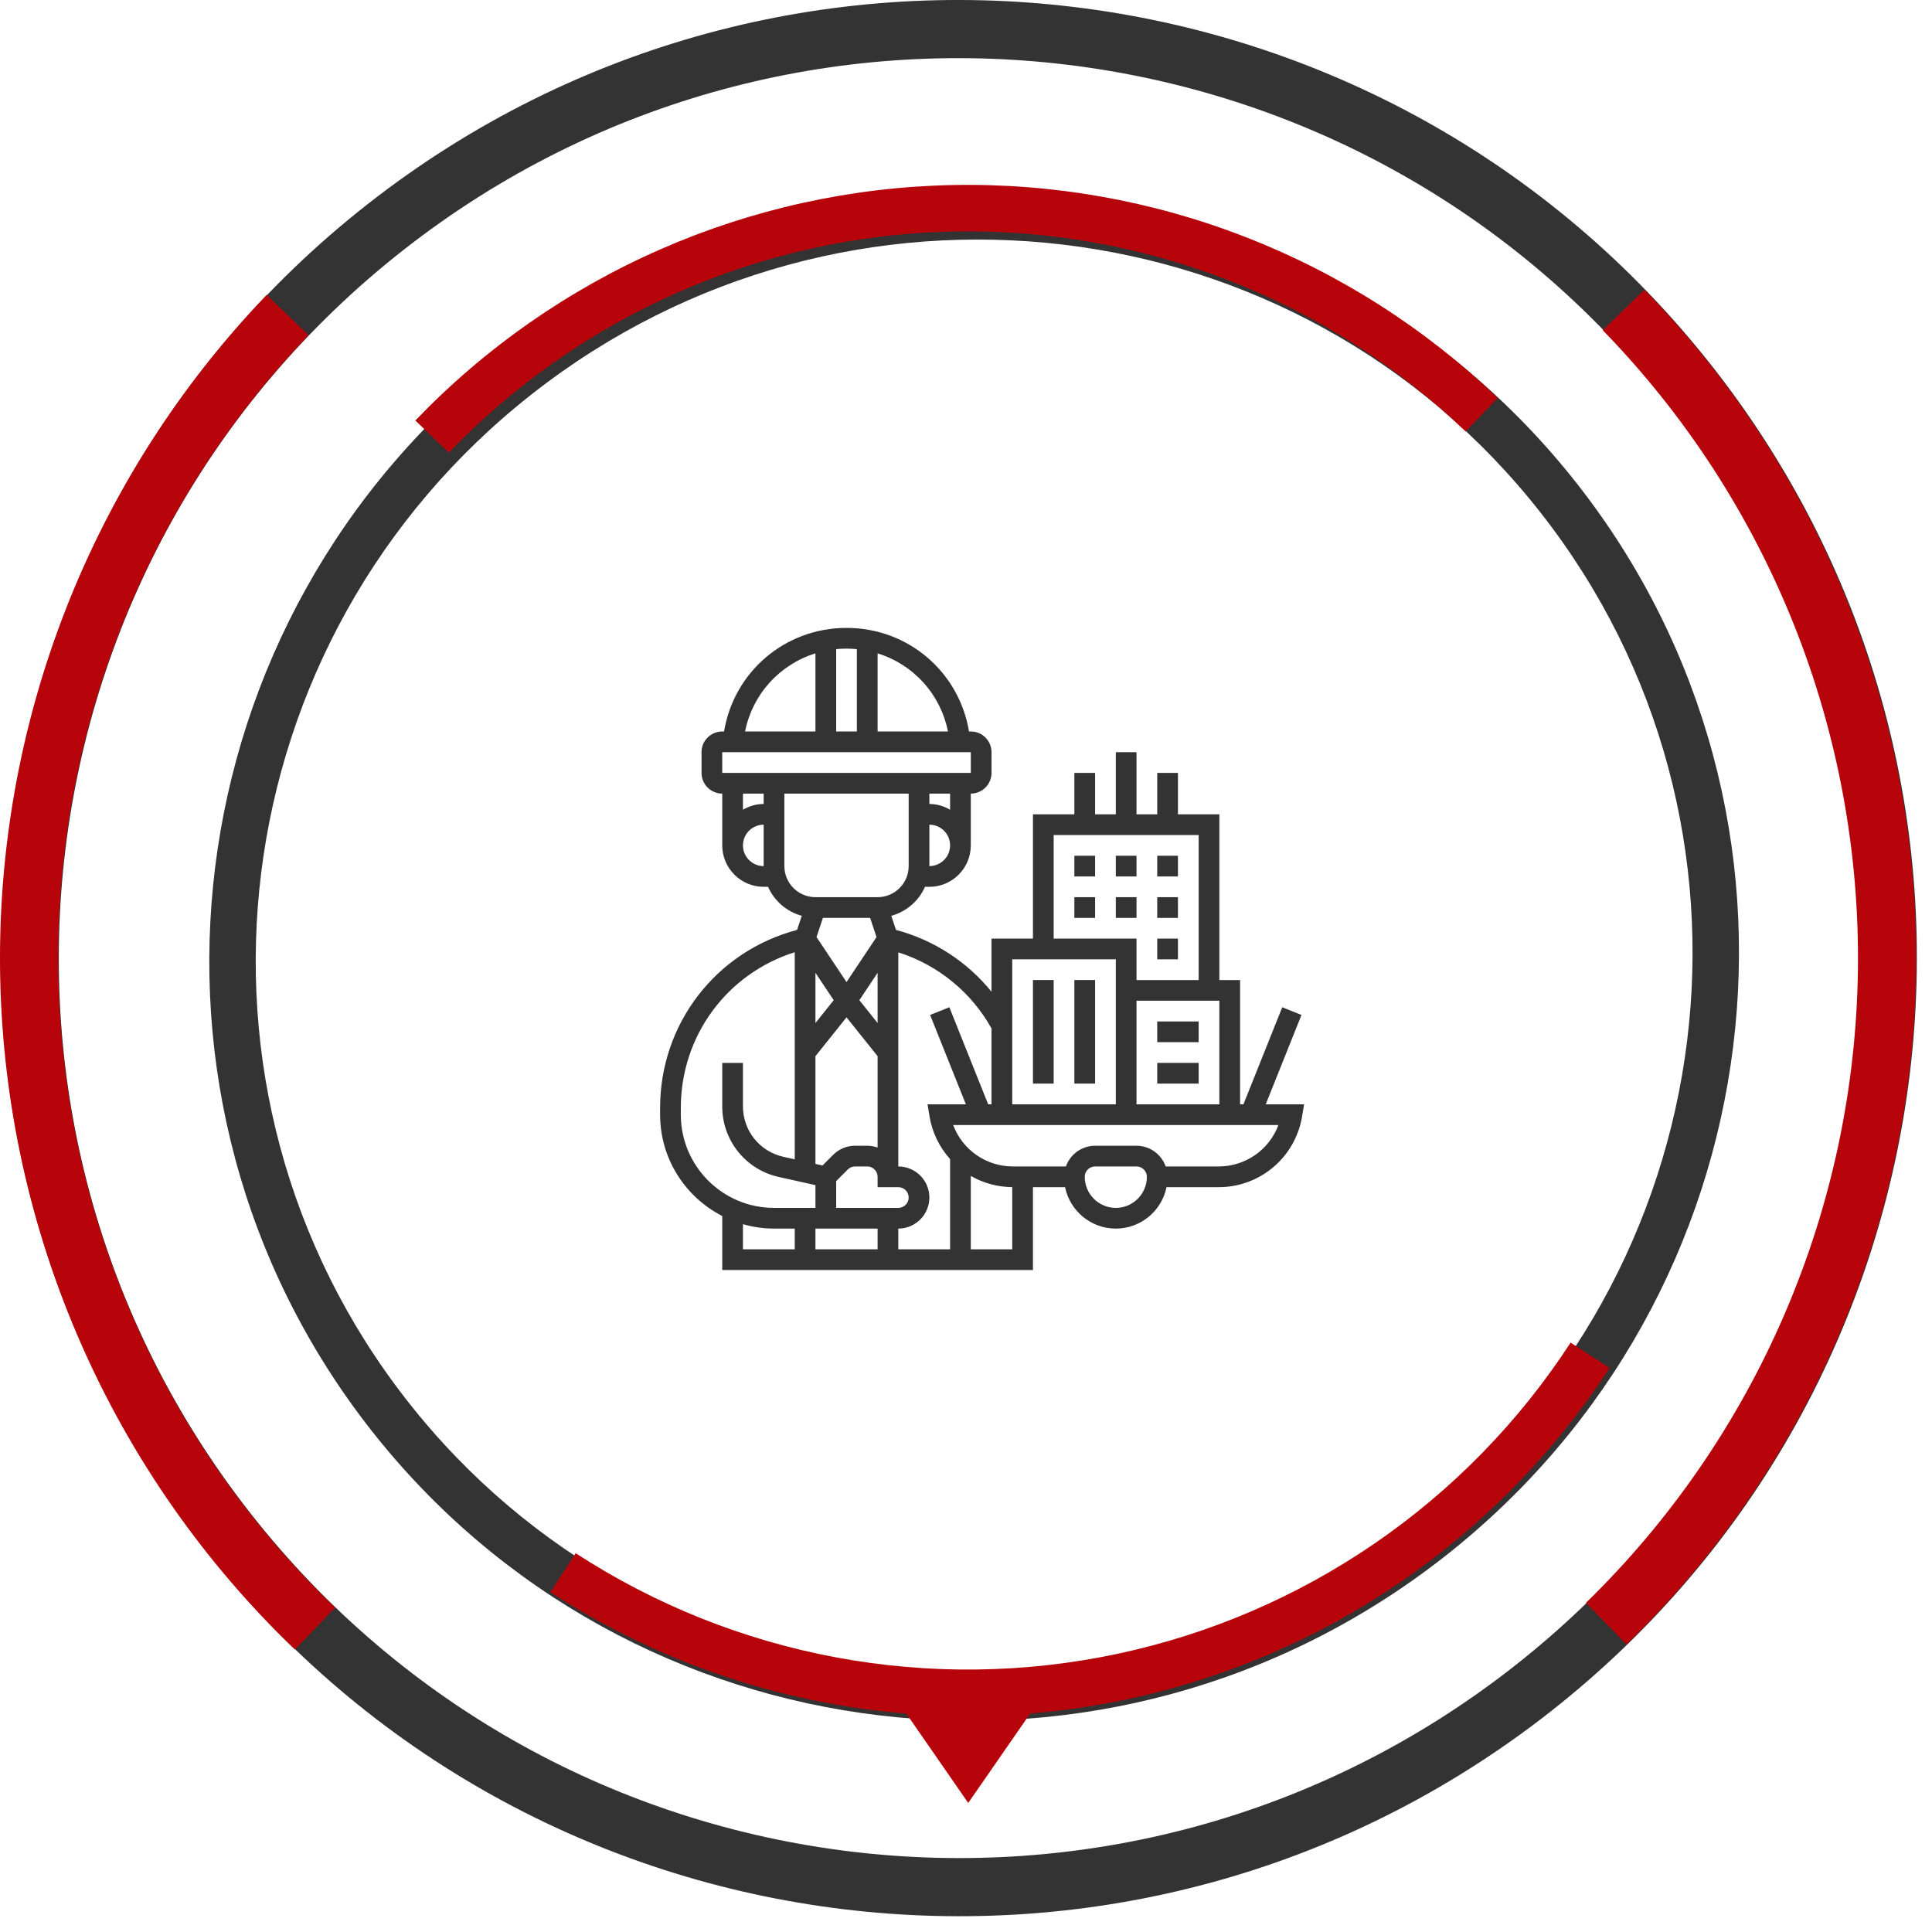
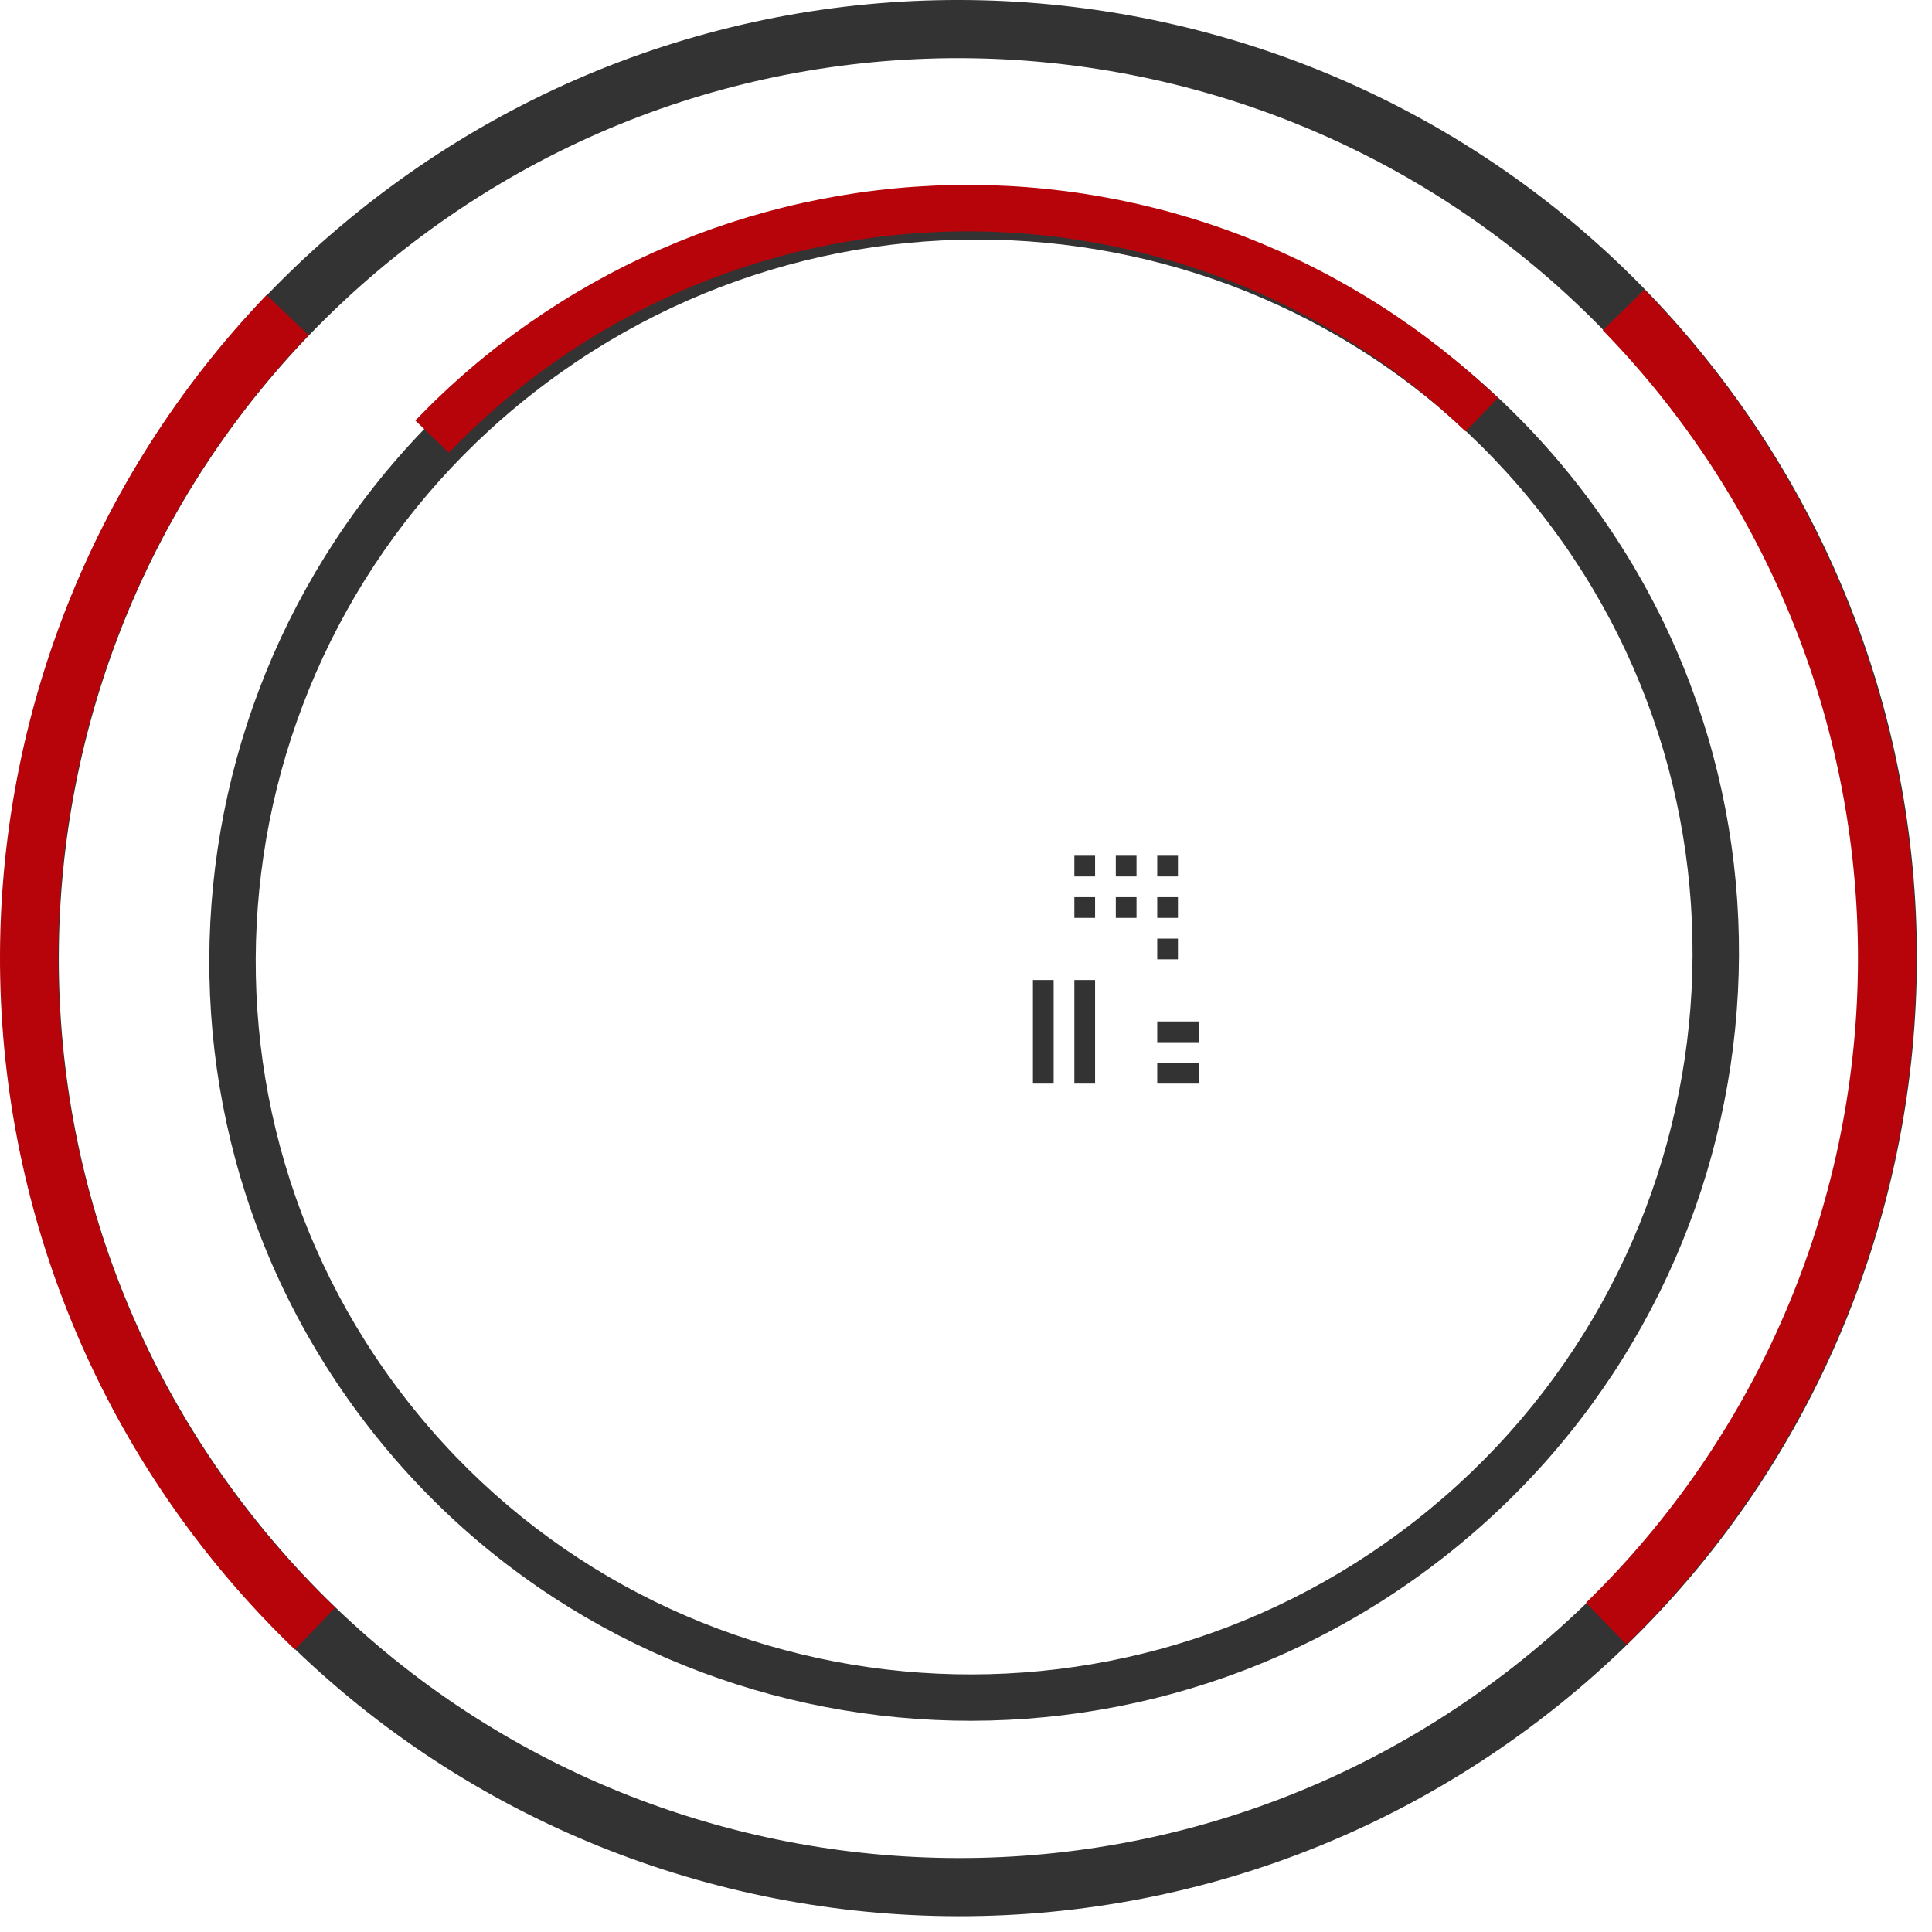
<svg xmlns="http://www.w3.org/2000/svg" width="120" height="120" viewBox="0 0 120 120" fill="none">
  <path d="M106.392 22.808C126.662 48.678 122.122 86.082 96.252 106.352C70.383 126.621 32.979 122.082 12.709 96.212C-7.561 70.342 -3.022 32.939 22.848 12.669C48.718 -7.601 86.122 -3.062 106.392 22.808ZM15.552 93.985C34.591 118.284 69.725 122.548 94.025 103.509C118.325 84.469 122.589 49.336 103.549 25.036C84.509 0.736 49.376 -3.528 25.076 15.512C0.776 34.551 -3.488 69.685 15.552 93.985Z" fill="#333333" />
  <path d="M89.7 96.701C69.005 112.917 39.156 109.38 23.032 88.802C6.909 68.224 10.615 38.396 31.311 22.18C52.007 5.964 81.855 9.501 97.979 30.079C114.103 50.657 110.396 80.485 89.7 96.701ZM33.083 24.442C13.643 39.673 10.161 67.691 25.307 87.02C40.452 106.349 68.489 109.671 87.929 94.439C107.368 79.208 110.85 51.19 95.705 31.861C80.559 12.532 52.522 9.21 33.083 24.442Z" fill="#333333" />
  <path d="M102.138 17.992C107.59 23.591 111.886 30.208 114.781 37.467C117.676 44.726 119.113 52.484 119.009 60.297C118.906 68.111 117.264 75.828 114.179 83.008C111.093 90.188 106.623 96.689 101.025 102.141L98.505 99.554C103.764 94.433 107.962 88.326 110.86 81.582C113.759 74.838 115.301 67.589 115.398 60.25C115.495 52.91 114.146 45.623 111.426 38.805C108.707 31.987 104.672 25.771 99.551 20.512L102.138 17.992Z" fill="#B7040A" />
-   <path d="M99.973 84.966C96.568 90.2 92.165 94.712 87.016 98.245C81.867 101.777 76.072 104.261 69.963 105.555C63.854 106.848 57.55 106.925 51.411 105.782C45.272 104.639 39.418 102.298 34.184 98.892L35.757 96.473C40.674 99.672 46.172 101.871 51.939 102.945C57.705 104.018 63.627 103.946 69.365 102.731C75.104 101.516 80.547 99.183 85.383 95.865C90.22 92.547 94.356 88.308 97.554 83.392L99.973 84.966Z" fill="#B7040A" />
  <path d="M18.316 102.457C12.676 97.048 8.157 90.58 5.017 83.425C1.876 76.269 0.176 68.564 0.013 60.751C-0.15 52.938 1.227 45.17 4.067 37.889C6.906 30.609 11.152 23.959 16.561 18.319L19.167 20.819C14.086 26.116 10.098 32.363 7.431 39.202C4.764 46.04 3.471 53.337 3.624 60.676C3.777 68.015 5.374 75.252 8.324 81.973C11.274 88.695 15.518 94.769 20.816 99.851L18.316 102.457Z" fill="#B7040A" />
  <path d="M25.797 26.119C30.119 21.613 35.287 18.002 41.005 15.492C46.723 12.983 52.88 11.624 59.123 11.494C65.366 11.364 71.573 12.464 77.391 14.733C83.209 17.002 88.523 20.394 93.029 24.717L91.032 26.8C86.799 22.739 81.807 19.553 76.343 17.422C70.878 15.291 65.047 14.257 59.183 14.379C53.319 14.501 47.536 15.777 42.165 18.135C36.794 20.492 31.94 23.884 27.88 28.117L25.797 26.119Z" fill="#B7040A" />
-   <path d="M60.138 111.985L55.922 105.899H64.355L60.138 111.985Z" fill="#B7040A" />
-   <path d="M78.617 68.591L80.837 63.041L79.643 62.563L77.232 68.591H77.024V60.872H75.737V50.579H73.164V48.006H71.878V50.579H70.591V46.719H69.305V50.579H68.018V48.006H66.731V50.579H64.158V58.298H61.585V61.598C60.062 59.723 57.985 58.379 55.651 57.759L55.359 56.883C55.819 56.757 56.246 56.53 56.609 56.219C56.971 55.907 57.259 55.519 57.453 55.082H57.725C59.144 55.082 60.298 53.928 60.298 52.509V49.292C61.008 49.292 61.585 48.715 61.585 48.006V46.719C61.585 46.01 61.008 45.433 60.298 45.433H60.187C59.571 41.727 56.402 39 52.579 39C48.756 39 45.587 41.727 44.972 45.433H44.86C44.15 45.433 43.573 46.01 43.573 46.719V48.006C43.573 48.715 44.15 49.292 44.86 49.292V52.509C44.86 53.928 46.014 55.082 47.433 55.082H47.706C47.899 55.519 48.187 55.907 48.55 56.219C48.912 56.53 49.339 56.757 49.8 56.883L49.507 57.759C44.48 59.085 41 63.579 41 68.811V69.234C41 71.977 42.572 74.356 44.86 75.529V78.884H64.158V73.737H66.153C66.452 75.203 67.751 76.31 69.305 76.31C70.858 76.31 72.157 75.203 72.456 73.737H75.684C76.931 73.741 78.138 73.3 79.089 72.494C80.04 71.689 80.673 70.57 80.875 69.341L81 68.591H78.617ZM70.591 68.591V62.158H75.737V68.591H70.591ZM65.445 51.866H74.451V60.872H70.591V58.298H65.445V51.866ZM69.305 59.585V68.591H62.872V59.585H69.305ZM61.585 63.88V68.591H61.377L58.966 62.562L57.771 63.04L59.992 68.591H57.61L57.734 69.341C57.898 70.329 58.342 71.249 59.012 71.994V77.597H55.795V76.31C56.859 76.31 57.725 75.445 57.725 74.381C57.725 73.317 56.859 72.451 55.795 72.451V59.152C58.257 59.933 60.328 61.624 61.585 63.88ZM54.045 57.012L54.442 58.203L52.579 60.998L50.715 58.203L51.113 57.012H54.045ZM54.509 63.541L53.376 62.123L54.509 60.423V63.541ZM50.649 63.541V60.423L51.783 62.123L50.649 63.541ZM50.649 65.6L52.579 63.188L54.509 65.6V71.277C54.303 71.203 54.085 71.165 53.866 71.164H53.112C52.597 71.164 52.112 71.365 51.747 71.73L51.087 72.39L50.649 72.292V65.6ZM51.936 73.36L52.657 72.639C52.717 72.579 52.788 72.532 52.866 72.499C52.944 72.467 53.028 72.451 53.112 72.451H53.866C54.22 72.451 54.509 72.74 54.509 73.094V73.737H55.795C56.15 73.737 56.439 74.026 56.439 74.381C56.439 74.735 56.15 75.024 55.795 75.024H51.936V73.36ZM54.509 76.31V77.597H50.649V76.31H54.509ZM57.725 53.795V51.222C58.435 51.222 59.012 51.799 59.012 52.509C59.012 53.218 58.435 53.795 57.725 53.795ZM59.012 50.294C58.623 50.062 58.178 49.938 57.725 49.936V49.292H59.012V50.294ZM58.881 45.433H54.509V40.581C55.607 40.921 56.593 41.551 57.363 42.405C58.133 43.259 58.657 44.305 58.881 45.433ZM53.222 40.319V45.433H51.936V40.319C52.148 40.298 52.362 40.287 52.579 40.287C52.797 40.287 53.011 40.298 53.222 40.319ZM50.649 40.581V45.433H46.278C46.501 44.305 47.026 43.259 47.795 42.405C48.565 41.551 49.551 40.921 50.649 40.581ZM44.859 46.719H60.298V48.006H44.86L44.859 46.719ZM47.433 49.292V49.936C46.962 49.936 46.526 50.072 46.146 50.294V49.292H47.433ZM46.146 52.509C46.146 51.799 46.723 51.222 47.433 51.222V53.795C46.723 53.795 46.146 53.218 46.146 52.509ZM48.719 53.795V49.292H56.439V53.795C56.439 54.859 55.573 55.725 54.509 55.725H50.649C49.585 55.725 48.719 54.859 48.719 53.795ZM42.287 69.234V68.811C42.287 64.334 45.158 60.469 49.363 59.143V72.007L48.665 71.852C47.949 71.696 47.308 71.299 46.849 70.728C46.391 70.156 46.143 69.444 46.146 68.711V66.018H44.86V68.711C44.855 69.737 45.202 70.733 45.844 71.534C46.486 72.334 47.383 72.889 48.386 73.107L50.649 73.61V75.024H48.076C44.884 75.024 42.287 72.426 42.287 69.234ZM46.146 76.036C46.761 76.211 47.407 76.31 48.076 76.31H49.363V77.597H46.146V76.036ZM60.298 77.597V73.039C61.082 73.488 61.968 73.728 62.872 73.735V77.597H60.298ZM69.305 75.024C68.24 75.024 67.375 74.158 67.375 73.094C67.375 72.74 67.663 72.451 68.018 72.451H70.591C70.945 72.451 71.234 72.74 71.234 73.094C71.234 74.158 70.368 75.024 69.305 75.024ZM75.684 72.451H72.402C72.27 72.076 72.025 71.751 71.7 71.52C71.376 71.29 70.988 71.165 70.59 71.164H68.017C67.619 71.165 67.232 71.29 66.907 71.52C66.583 71.751 66.338 72.076 66.206 72.451H62.924C62.115 72.453 61.325 72.208 60.66 71.748C59.994 71.288 59.486 70.635 59.202 69.878H79.404C79.121 70.635 78.613 71.288 77.948 71.748C77.283 72.208 76.493 72.453 75.684 72.451Z" fill="#333333" />
  <path d="M71.878 53.152H73.164V54.439H71.878V53.152ZM69.305 53.152H70.591V54.439H69.305V53.152ZM66.731 53.152H68.018V54.439H66.731V53.152ZM71.878 55.725H73.164V57.012H71.878V55.725ZM66.731 55.725H68.018V57.012H66.731V55.725ZM69.305 55.725H70.591V57.012H69.305V55.725ZM71.878 58.298H73.164V59.585H71.878V58.298ZM64.158 60.871H65.445V67.304H64.158V60.871ZM66.731 60.871H68.018V67.304H66.731V60.871ZM71.878 63.445H74.451V64.731H71.878V63.445ZM71.878 66.018H74.451V67.304H71.878V66.018Z" fill="#333333" />
</svg>